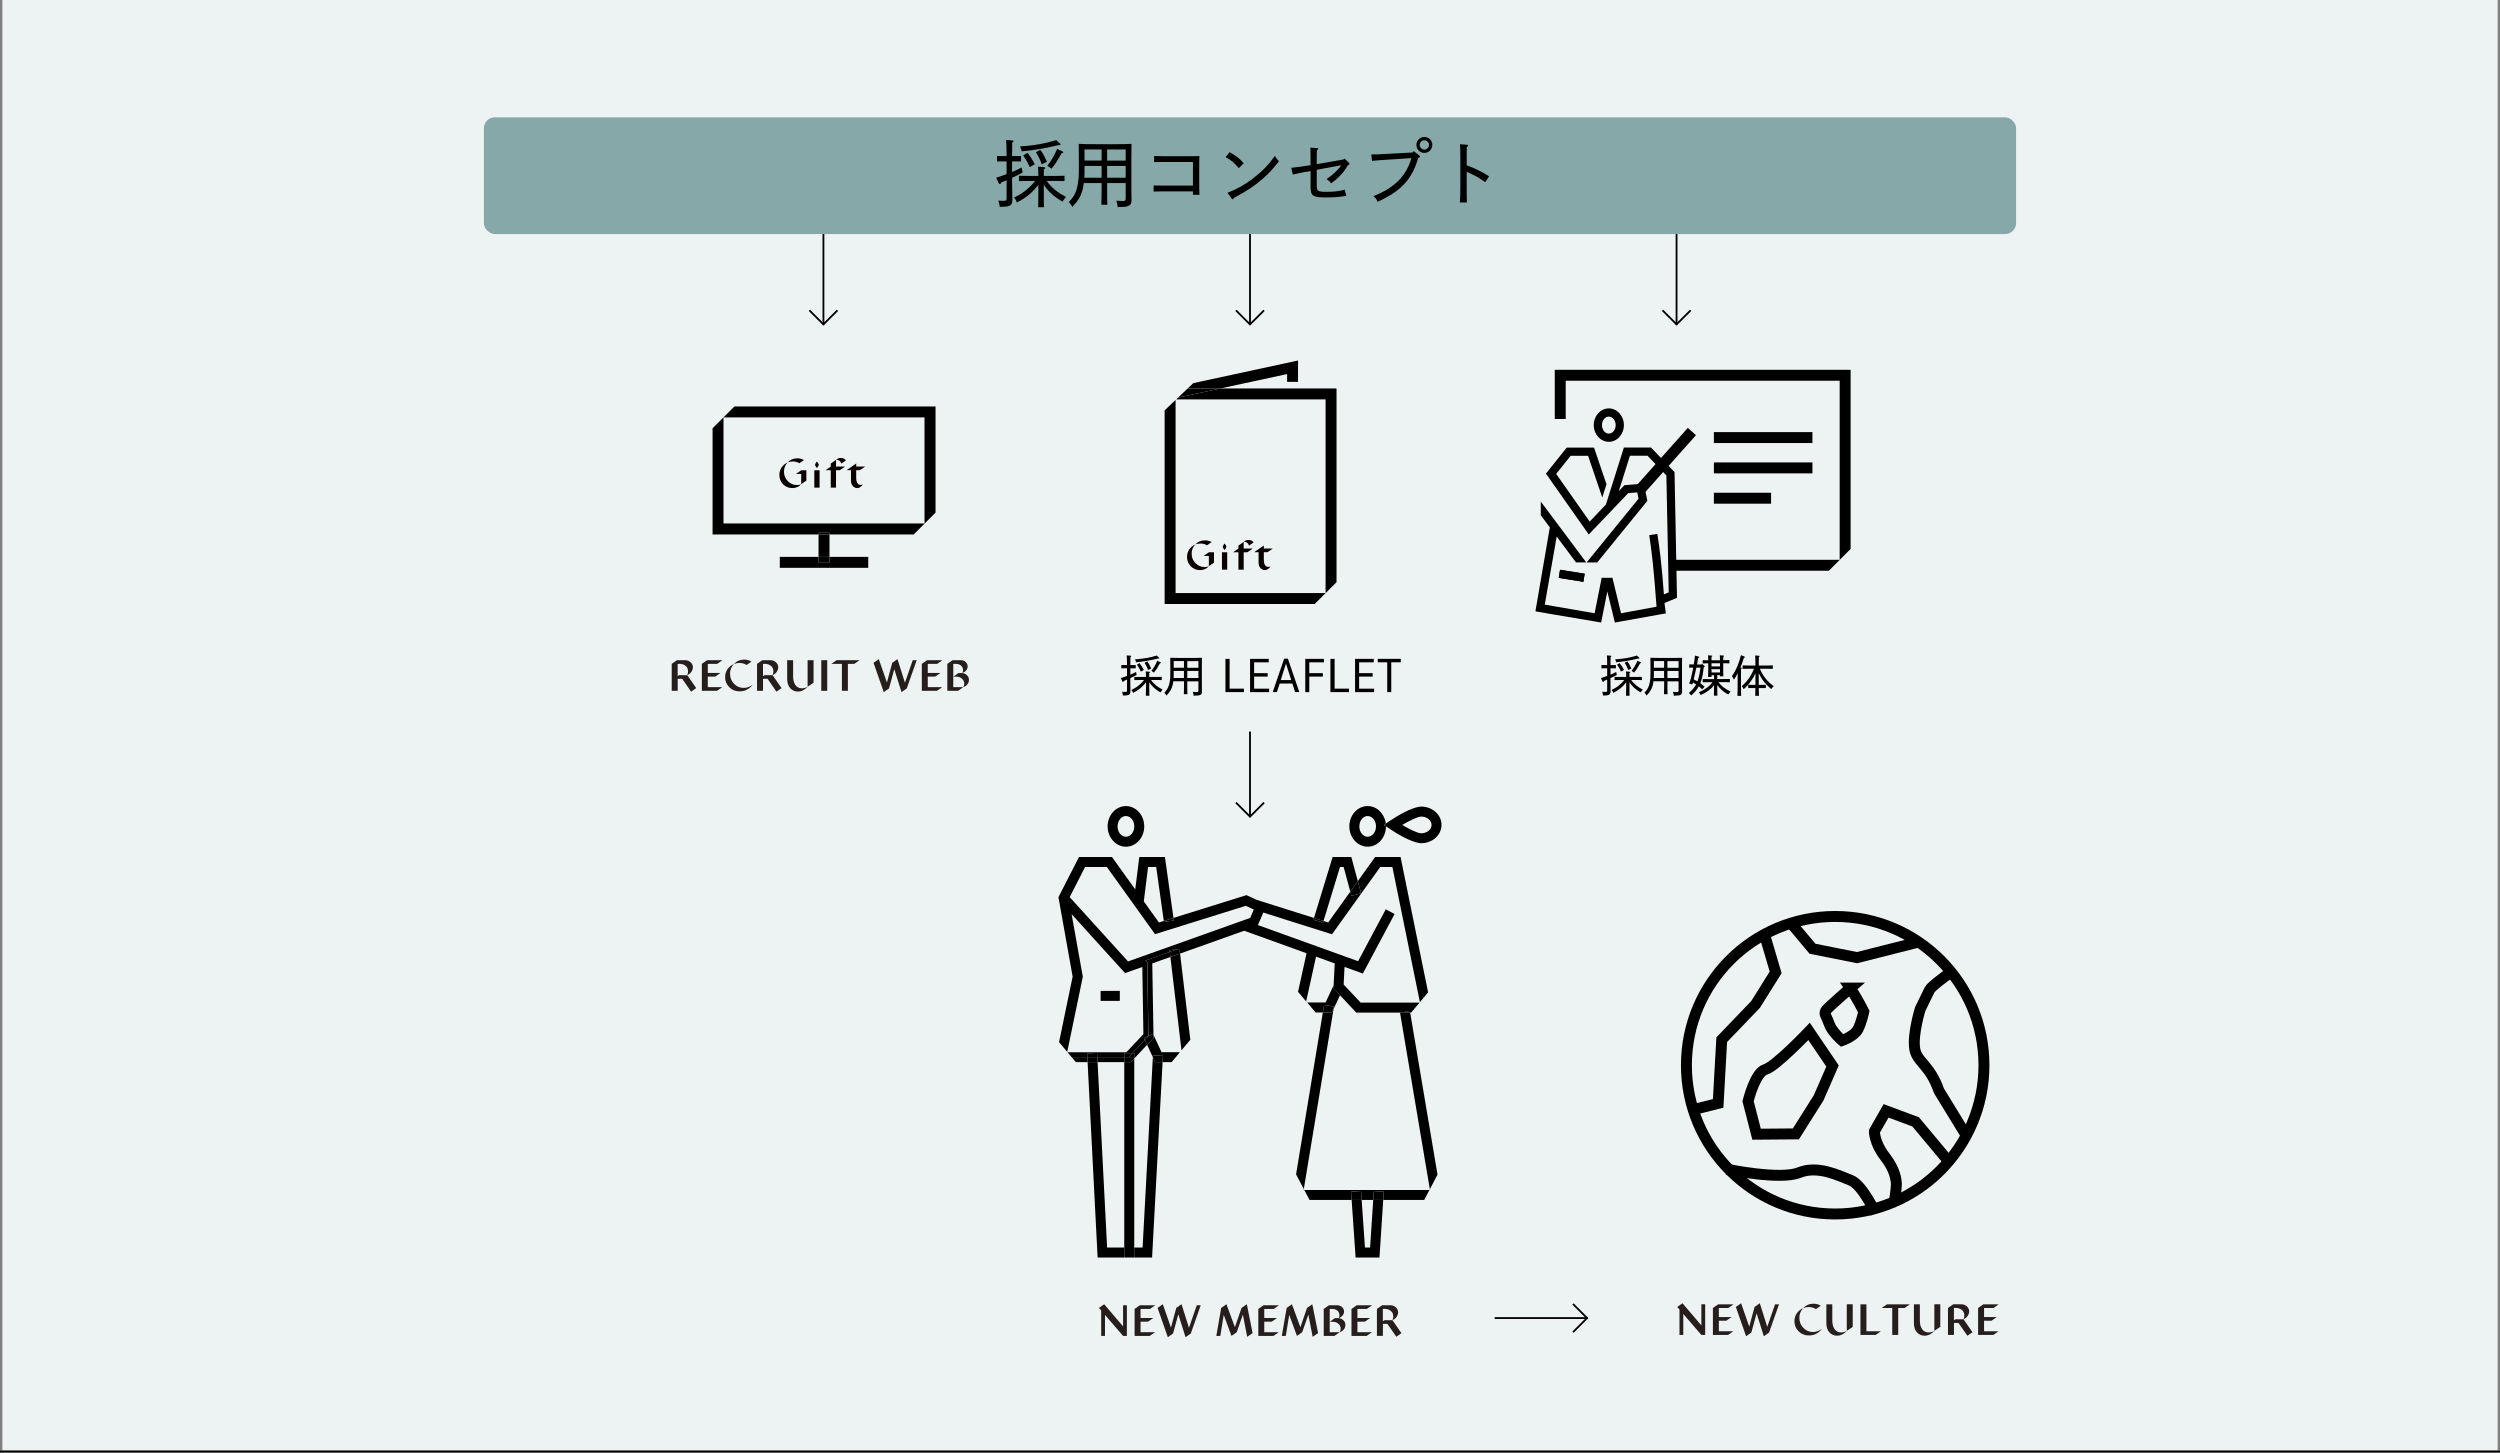
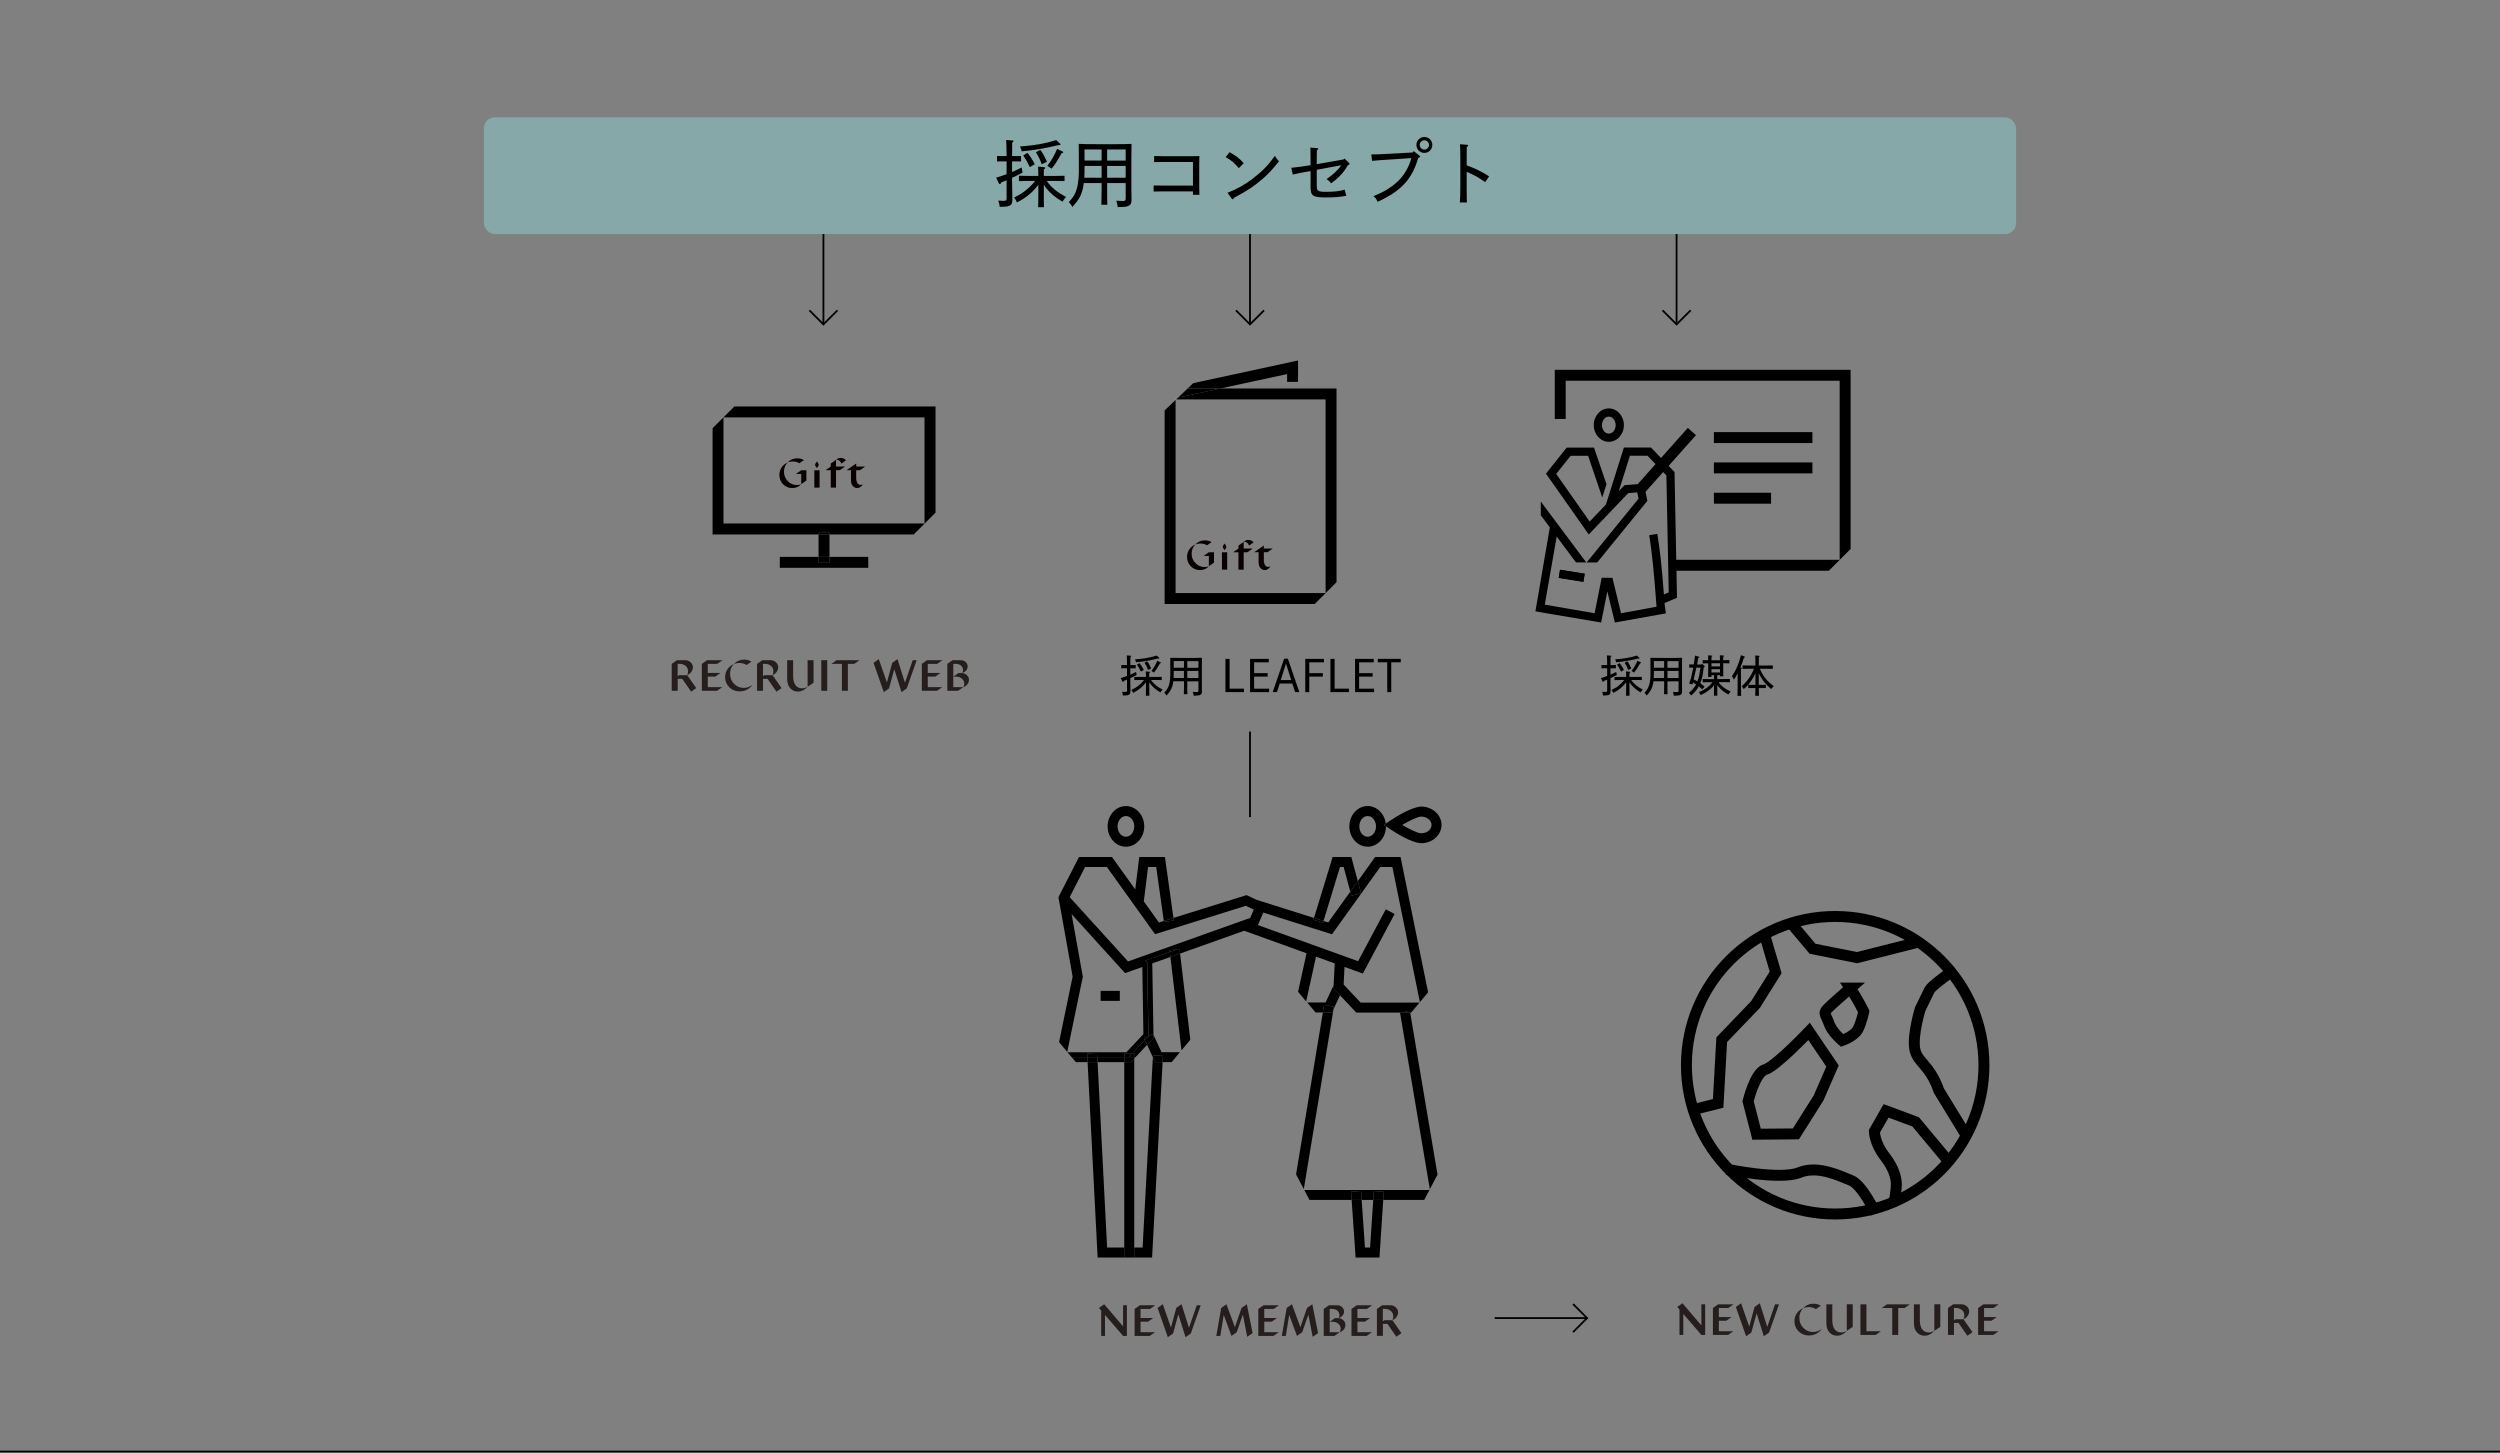
<svg xmlns="http://www.w3.org/2000/svg" id="_レイヤー_2" data-name="レイヤー 2" viewBox="0 0 685.3 398.16">
  <rect x="0" y="0" width="685.3" height="398.16" fill="#808080" stroke="none" />
  <defs>
    <style>
      .cls-1, .cls-2, .cls-3 {
        fill: none;
      }

      .cls-4 {
        fill: #251e1c;
      }

      .cls-5 {
        fill: #86a8a8;
      }

      .cls-6 {
        fill: #f1e8dd;
      }

      .cls-7 {
        fill: #090000;
      }

      .cls-2 {
        stroke-width: .5px;
      }

      .cls-2, .cls-3 {
        stroke: #000;
        stroke-miterlimit: 10;
      }

      .cls-8 {
        fill: #edf2f2;
      }

      .cls-3 {
        stroke-width: 3px;
      }
    </style>
  </defs>
  <g id="_テキスト" data-name="テキスト">
-     <rect class="cls-8" x=".65" width="684" height="397.56" />
    <line class="cls-2" y1="397.91" x2="685.3" y2="397.91" />
    <line class="cls-2" x1="459.58" y1="62.59" x2="459.58" y2="89.05" />
    <polyline class="cls-2" points="463.43 85.07 459.58 88.92 455.73 85.07" />
    <line class="cls-2" x1="342.65" y1="62.59" x2="342.65" y2="89.05" />
    <polyline class="cls-2" points="346.5 85.07 342.65 88.92 338.8 85.07" />
    <g>
      <line class="cls-2" x1="342.65" y1="200.53" x2="342.65" y2="223.99" />
-       <polyline class="cls-2" points="346.5 220.01 342.65 223.86 338.8 220.01" />
    </g>
    <g>
      <line class="cls-2" x1="409.72" y1="361.31" x2="435.18" y2="361.31" />
      <polyline class="cls-2" points="431.2 357.46 435.05 361.31 431.2 365.16" />
    </g>
    <g>
      <line class="cls-2" x1="225.72" y1="62.59" x2="225.72" y2="89.05" />
      <polyline class="cls-2" points="229.57 85.07 225.72 88.92 221.87 85.07" />
    </g>
    <g>
      <polygon points="303.48 341.97 300.87 291.16 298.13 291.16 300.88 344.71 308.18 344.71 308.18 341.97 303.48 341.97" />
      <polygon points="375.57 341.97 374.16 341.97 373.26 328.93 370.51 328.93 371.6 344.71 378.14 344.71 379.17 328.93 376.43 328.93 375.57 341.97" />
      <path d="M374.9,232.1c2.77,0,5.02-2.5,5.02-5.57,0,0,0,0,0,0l-.6-.4.55-.37c-.34-2.71-2.44-4.81-4.97-4.81-2.77,0-5.02,2.5-5.02,5.57s2.25,5.57,5.02,5.57ZM374.9,223.69c1.26,0,2.29,1.27,2.29,2.84s-1.03,2.84-2.29,2.84-2.28-1.27-2.28-2.84,1.02-2.84,2.28-2.84Z" />
      <path d="M308.64,232.1c2.77,0,5.02-2.5,5.02-5.57s-2.25-5.57-5.02-5.57-5.02,2.5-5.02,5.57,2.25,5.57,5.02,5.57ZM308.64,223.69c1.26,0,2.29,1.27,2.29,2.84s-1.03,2.84-2.29,2.84-2.29-1.27-2.29-2.84,1.03-2.84,2.29-2.84Z" />
      <path d="M381.03,227.26c5.54,3.7,8.1,3.88,8.55,3.88,3.07,0,5.57-2.25,5.57-5.02s-2.5-5.02-5.57-5.02c-.46,0-3.02.19-8.55,3.88l-1.16.77c.03.25.05.51.05.77l1.11.74ZM389.58,223.84c1.56,0,2.84,1.03,2.84,2.29s-1.27,2.29-2.84,2.29c-.98,0-3.24-1.12-5.21-2.29,1.97-1.16,4.23-2.29,5.21-2.29Z" />
      <path d="M379.92,226.52c0-.26-.02-.52-.05-.77l-.55.37.6.4Z" />
      <polygon points="367.32 237.66 368.32 237.66 370.14 244.41 372.2 241.53 370.42 234.92 365.3 234.92 360.19 251.63 362.8 252.46 367.32 237.66" />
      <polygon points="362.66 252.92 362.8 252.46 360.19 251.63 360.04 252.12 362.66 252.92" />
      <polygon points="370.45 245.56 373.1 244.85 372.2 241.53 370.14 244.41 370.45 245.56" />
      <polygon points="357.53 326.2 358.97 328.93 370.51 328.93 370.36 326.67 373.09 326.48 373.26 328.93 376.43 328.93 376.59 326.49 379.32 326.67 379.17 328.93 390.4 328.93 391.84 326.2 357.53 326.2" />
      <polygon points="376.59 326.49 376.43 328.93 379.17 328.93 379.32 326.67 376.59 326.49" />
      <polygon points="373.09 326.48 370.36 326.67 370.51 328.93 373.26 328.93 373.09 326.48" />
      <polygon points="383.97 277.53 386.55 277.53 386.47 277.11 383.97 277.53" />
      <polygon points="365.55 276.61 365.66 275.92 362.96 275.47 362.62 277.53 365.12 277.53 365.55 276.61" />
-       <polygon points="357.35 326.2 357.53 326.2 357.4 325.94 357.35 326.2" />
      <polygon points="391.99 326.2 391.95 325.99 391.84 326.2 391.99 326.2" />
      <polygon points="389.22 274.7 389.14 274.79 389.24 274.79 389.22 274.7" />
      <polygon points="300.8 289.79 300.87 291.16 308.18 291.16 308.18 289.79 300.8 289.79" />
      <polygon points="310.4 288.7 310.92 288.7 310.92 289.79 310.92 290.14 314.44 286.41 313.81 285.07 310.4 288.7" />
      <polygon points="314.49 263.73 314.82 284 316.06 283.42 316.19 283.68 315.86 264.09 320.83 262.32 320.67 260.92 313.95 263.31 314.49 263.73" />
      <polygon points="293.78 289.79 294.93 291.16 298.13 291.16 298.06 289.79 293.78 289.79" />
      <polygon points="300.8 289.79 298.06 289.79 298.13 291.16 300.87 291.16 300.8 289.79" />
      <polygon points="310.92 289.79 310.92 288.7 310.4 288.7 309.37 289.79 310.92 289.79" />
      <polygon points="308.18 289.79 309.37 289.79 310.4 288.7 308.18 288.7 308.18 289.79" />
      <polygon points="298 288.77 298.06 289.79 300.8 289.79 300.74 288.63 298 288.77" />
      <g>
        <polygon points="386.55 277.53 383.97 277.53 383.77 277.56 391.95 325.99 394.05 321.99 386.55 277.53" />
        <g>
          <polygon points="362.62 277.53 355.28 321.92 357.4 325.94 365.55 276.61 365.12 277.53 362.62 277.53" />
          <polygon points="365.55 270.88 365.6 270.03 363.37 274.79 358.33 274.79 360.62 277.53 362.62 277.53 362.96 275.47 365.66 275.92 365.55 276.61 367.34 272.78 365.55 270.88" />
        </g>
      </g>
      <polygon points="319.06 252.71 321.77 252.33 321.67 251.62 319.03 252.45 319.06 252.71" />
      <path d="M365.15,256.07l13.2-18.41h3.33l7.54,37.04,2.25-2.68-7.55-37.1h-6.97l-4.74,6.61.89,3.32-2.64.71-.31-1.15-6.06,8.45-1.28-.4-.14.46-2.62-.8.15-.49-15.74-4.97-2.76-1.29-20.02,6.25.1.71-2.71.38-.04-.26-1.34.42-4.15-5.78,1.17-9.42h2.23l2.08,14.79,2.65-.83-2.34-16.7h-7.03l-1.11,8.88-6.37-8.88h-9.05l-5.63,11,3.89,21.77-3.72,17.97,1.12,1.34,1.12,1.34,4.27-20.61-3.07-17.15,14.65,16.16,4.73-1.68.3,18.41-4.67,4.96h-16.15l1.15,1.37h4.28l-.05-1.02,2.73-.14.06,1.16h7.38v-1.09h2.22l3.41-3.63-.23-.49,1.24-.58-.34-20.27-.54-.41,6.72-2.39-.06-.46,2.03-.24.69-.08.15,1.24,17.6-6.27,17.1,6.17-2.33,10.56,2.22,2.65,2.71-12.28,5.12,1.85-.3,5.98-.04.85,1.78,1.9,4.47,4.75h12.16l2.51-.42.07.42h.3l2.3-2.74h-16.15l-4.65-4.94.24-4.83,5.02,1.81,8.71-16.32-2.42-1.29-7.59,14.23-27.46-9.9,1.47-3.43,18.83,5.95ZM342.7,251.62l-1.62.58-2.96,1.05-25.46,9.07-3.44,1.23-11.56-12.74-4.44-4.89,4.23-8.26h5.97l13.2,18.41,20.5-6.4,4.38-1.37,1.96.92.23.11-.98,2.3Z" />
      <polygon points="318.4 288.42 316.19 283.68 316.2 284.53 314.44 286.41 316.02 289.8 316.05 289.28 318.78 289.43 318.69 291.16 321.16 291.16 323.44 288.42 318.4 288.42" />
      <polygon points="323.87 287.91 326.29 285.02 323.48 261.37 320.83 262.32 323.87 287.91" />
      <polygon points="322.65 260.22 320.67 260.92 320.83 262.32 323.48 261.37 323.33 260.13 322.65 260.22" />
      <polygon points="314.82 284 314.82 284 313.81 285.07 314.44 286.41 316.2 284.53 316.19 283.68 316.06 283.42 314.82 284" />
      <polygon points="320.67 260.92 322.65 260.22 320.61 260.46 320.67 260.92" />
      <polygon points="313.81 285.07 314.82 284 314.82 284 313.58 284.58 313.81 285.07" />
      <polygon points="292.63 288.42 292.56 288.34 292.54 288.42 292.63 288.42" />
      <polygon points="316.02 289.8 313.21 341.97 310.92 341.97 310.92 344.71 315.81 344.71 318.69 291.16 316.66 291.16 316.02 289.8" />
      <polygon points="310.92 290.14 309.96 291.16 308.18 291.16 308.18 341.97 308.18 344.71 310.92 344.71 310.92 341.97 310.92 290.14" />
      <polygon points="309.37 289.79 308.18 289.79 308.18 291.16 309.96 291.16 310.92 290.14 310.92 289.79 309.37 289.79" />
      <polygon points="316.05 289.28 316.02 289.8 316.66 291.16 318.69 291.16 318.78 289.43 316.05 289.28" />
      <rect x="301.7" y="271.62" width="5.26" height="2.74" />
    </g>
    <rect class="cls-5" x="132.65" y="32.16" width="420" height="32" rx="3" ry="3" />
  </g>
  <g id="_レイヤー_1-2" data-name="レイヤー 1">
    <g>
      <path class="cls-4" d="M307.86,363.6v-5.8h1.04v8.4h-1.04l-4.96-5.75v5.75h-1.04v-6.96l-.61-.71,1.43-1.01,5.18,6.07Z" />
      <path class="cls-4" d="M314.69,362.3h-2.04v2.89h3.96l-1.44,1.01h-4.15v-7.39l1.44-1.01h4.21l-1.44,1.01h-2.58v2.48h3.48l-1.44,1.01Z" />
      <path class="cls-4" d="M325.92,363.98l2.14-6.18h1.08l-2.72,7.73-1.44,1.02-1.98-6.28-1.44,5.26h0s-1.44,1.02-1.44,1.02l-2.81-8.03,1.44-1.01,2.23,6.4,1.46-5.39,1.44-1.01,2.04,6.47Z" />
      <path class="cls-4" d="M341.78,357.52l1.58,7.91-1.48,1.02-1.19-6.08-1.68,4.82-1.44,1.01-2.12-5.77-.94,5.77h-1.09l1.33-7.66,1.44-1.02,2.32,6.29,1.82-5.28,1.44-1.01Z" />
      <path class="cls-4" d="M348.6,362.3h-2.04v2.89h3.96l-1.44,1.01h-4.15v-7.39l1.44-1.01h4.21l-1.44,1.01h-2.58v2.48h3.48l-1.44,1.01Z" />
      <path class="cls-4" d="M359.73,357.52l1.58,7.91-1.48,1.02-1.19-6.08-1.68,4.82-1.44,1.01-2.12-5.77-.94,5.77h-1.09l1.33-7.66,1.44-1.02,2.32,6.29,1.82-5.28,1.44-1.01Z" />
      <path class="cls-4" d="M365.12,358.81h-.62v6.38h2.73l-1.44,1.01h-2.93v-7.39l1.44-1.01h2.27c.5,0,.94.16,1.31.49.35.32.54.72.55,1.21,0,.42-.14.8-.43,1.13-.29.33-.64.56-1.06.68.15-.2.23-.46.23-.78,0-.51-.19-.93-.56-1.25-.38-.32-.87-.48-1.49-.48ZM365.95,361.32h.79c.57,0,1.05.18,1.45.54.41.35.61.8.61,1.34,0,.46-.15.87-.44,1.23-.3.36-.67.62-1.13.76.19-.3.28-.6.28-.9.02-.55-.19-1.02-.6-1.39-.41-.38-.95-.58-1.62-.58h-.78l1.44-1.01Z" />
      <path class="cls-4" d="M374.14,362.3h-2.04v2.89h3.96l-1.44,1.01h-4.15v-7.39l1.44-1.01h4.21l-1.44,1.01h-2.58v2.48h3.48l-1.44,1.01Z" />
      <path class="cls-4" d="M379.52,361.9h2.18l2.46,3.54-1.4.98-2.44-3.52h-1.24v3.29h-1.64v-7.39l1.45-1.01h2.17c.58,0,1.07.16,1.46.49.39.32.62.7.7,1.15.08.44-.01.9-.28,1.37-.26.48-.67.84-1.25,1.09.22-.52.28-1.01.19-1.48-.09-.47-.34-.86-.76-1.16-.42-.3-.92-.46-1.51-.46h-.54v3.4l.43-.3Z" />
    </g>
    <g>
      <path class="cls-4" d="M466.38,363.33v-5.8h1.04v8.4h-1.04l-4.96-5.75v5.75h-1.04v-6.96l-.61-.71,1.43-1.01,5.18,6.07Z" />
      <path class="cls-4" d="M473.21,362.04h-2.04v2.89h3.96l-1.44,1.01h-4.15v-7.39l1.44-1.01h4.21l-1.44,1.01h-2.58v2.48h3.48l-1.44,1.01Z" />
      <path class="cls-4" d="M484.44,363.72l2.14-6.18h1.08l-2.72,7.73-1.44,1.02-1.98-6.28-1.44,5.26h0s-1.44,1.02-1.44,1.02l-2.81-8.03,1.44-1.01,2.23,6.4,1.46-5.39,1.44-1.01,2.04,6.47Z" />
      <path class="cls-4" d="M493.24,361.24c0,1.09.36,2.01,1.09,2.76.73.75,1.62,1.13,2.66,1.13.47,0,.92-.09,1.36-.26.43-.17.78-.37,1.06-.59-.29.44-.75.85-1.38,1.24-.63.38-1.36.56-2.2.56-1.1,0-2.04-.38-2.8-1.14-.76-.76-1.14-1.68-1.14-2.77,0-.81.22-1.53.66-2.17.44-.64,1.02-1.11,1.74-1.4-.7.73-1.06,1.61-1.06,2.65ZM499.11,357.93l-1.34.92c-.59-.38-1.26-.56-2-.56-.52,0-1.01.1-1.46.3.75-.82,1.69-1.22,2.82-1.22.74,0,1.4.19,1.99.56Z" />
      <path class="cls-4" d="M502.27,357.54v4.51c.02,1.01.24,1.79.66,2.35.42.56,1,.84,1.73.85.51,0,1.04-.14,1.58-.42-.82.88-1.72,1.32-2.71,1.31-.81,0-1.5-.31-2.06-.92-.55-.61-.83-1.46-.83-2.54v-5.14h1.63ZM506.24,364.83v-7.3h1.63v6.19l-1.63,1.1Z" />
      <path class="cls-4" d="M511.62,357.54v7.39h3.96l-1.44,1.01h-4.15v-8.4h1.63Z" />
      <path class="cls-4" d="M517.25,357.54h6.28l-1.45,1.01h-1.74v7.39h-1.64v-7.39h-2.89l1.45-1.01Z" />
      <path class="cls-4" d="M526.27,357.54v4.51c.02,1.01.24,1.79.66,2.35.42.56,1,.84,1.73.85.51,0,1.04-.14,1.58-.42-.82.88-1.72,1.32-2.71,1.31-.81,0-1.5-.31-2.06-.92-.55-.61-.83-1.46-.83-2.54v-5.14h1.63ZM530.24,364.83v-7.3h1.63v6.19l-1.63,1.1Z" />
      <path class="cls-4" d="M536.06,361.64h2.18l2.46,3.54-1.4.98-2.44-3.52h-1.24v3.29h-1.64v-7.39l1.45-1.01h2.17c.58,0,1.07.16,1.46.49.39.32.62.7.7,1.15.08.44-.01.9-.28,1.37-.26.48-.67.84-1.25,1.09.22-.52.28-1.01.19-1.48-.09-.47-.34-.86-.76-1.16-.42-.3-.92-.46-1.51-.46h-.54v3.4l.43-.3Z" />
      <path class="cls-4" d="M545.91,362.04h-2.04v2.89h3.96l-1.44,1.01h-4.15v-7.39l1.44-1.01h4.21l-1.44,1.01h-2.58v2.48h3.48l-1.44,1.01Z" />
    </g>
    <g>
      <path class="cls-4" d="M186.21,185.08h2.18l2.46,3.54-1.4.98-2.44-3.52h-1.24v3.29h-1.64v-7.39l1.45-1.01h2.17c.58,0,1.07.16,1.46.49.39.32.62.7.7,1.15.08.44-.01.9-.28,1.37-.26.48-.67.84-1.25,1.09.22-.52.28-1.01.19-1.48-.09-.47-.34-.86-.76-1.16-.42-.3-.92-.46-1.51-.46h-.54v3.4l.43-.3Z" />
      <path class="cls-4" d="M196.06,185.47h-2.04v2.89h3.96l-1.44,1.01h-4.15v-7.39l1.44-1.01h4.21l-1.44,1.01h-2.58v2.48h3.48l-1.44,1.01Z" />
      <path class="cls-4" d="M200.12,184.68c0,1.09.36,2.01,1.09,2.76.73.75,1.62,1.13,2.66,1.13.47,0,.92-.09,1.36-.26.43-.17.78-.37,1.06-.59-.29.44-.75.85-1.38,1.24-.63.38-1.36.56-2.2.56-1.1,0-2.04-.38-2.8-1.14-.76-.76-1.14-1.68-1.14-2.77,0-.81.22-1.53.66-2.17.44-.64,1.02-1.11,1.74-1.4-.7.73-1.06,1.61-1.06,2.65ZM205.99,181.37l-1.34.92c-.59-.38-1.26-.56-2-.56-.52,0-1.01.1-1.46.3.75-.82,1.69-1.22,2.82-1.22.74,0,1.4.19,1.99.56Z" />
      <path class="cls-4" d="M209.6,185.08h2.18l2.46,3.54-1.4.98-2.44-3.52h-1.24v3.29h-1.64v-7.39l1.45-1.01h2.17c.58,0,1.07.16,1.46.49.39.32.62.7.7,1.15.08.44-.01.9-.28,1.37-.26.48-.67.84-1.25,1.09.22-.52.28-1.01.19-1.48-.09-.47-.34-.86-.76-1.16-.42-.3-.92-.46-1.51-.46h-.54v3.4l.43-.3Z" />
      <path class="cls-4" d="M217.41,180.97v4.51c.02,1.01.24,1.79.66,2.35.42.56,1,.84,1.73.85.51,0,1.04-.14,1.58-.42-.82.88-1.72,1.32-2.71,1.31-.81,0-1.5-.31-2.06-.92-.55-.61-.83-1.46-.83-2.54v-5.14h1.63ZM221.38,188.27v-7.3h1.63v6.19l-1.63,1.1Z" />
      <path class="cls-4" d="M225.13,189.37v-8.4h1.63v8.4h-1.63Z" />
      <path class="cls-4" d="M229.33,180.97h6.28l-1.45,1.01h-1.74v7.39h-1.64v-7.39h-2.89l1.45-1.01Z" />
      <path class="cls-4" d="M248.06,187.15l2.14-6.18h1.08l-2.72,7.73-1.44,1.02-1.98-6.28-1.44,5.26h0s-1.44,1.02-1.44,1.02l-2.81-8.03,1.44-1.01,2.23,6.4,1.46-5.39,1.44-1.01,2.04,6.47Z" />
      <path class="cls-4" d="M256.36,185.47h-2.04v2.89h3.96l-1.44,1.01h-4.15v-7.39l1.44-1.01h4.21l-1.44,1.01h-2.58v2.48h3.48l-1.44,1.01Z" />
      <path class="cls-4" d="M261.93,181.98h-.62v6.38h2.74l-1.44,1.01h-2.93v-7.39l1.44-1.01h2.27c.5,0,.94.16,1.31.49.35.32.54.72.55,1.21,0,.42-.14.8-.43,1.13-.28.33-.64.56-1.06.68.15-.2.23-.46.23-.78,0-.51-.19-.93-.56-1.25-.38-.32-.87-.48-1.49-.48ZM262.76,184.49h.79c.57,0,1.05.18,1.45.54.41.35.61.8.61,1.34,0,.46-.15.87-.44,1.23-.3.36-.67.62-1.13.76.18-.3.28-.6.28-.9.02-.55-.18-1.02-.6-1.39-.41-.38-.95-.58-1.62-.58h-.78l1.44-1.01Z" />
    </g>
    <g>
      <path d="M277.43,49.58c0,1.42.02,2.68.06,3.78l.02,1.48c0,1-.3,1.42-1.14,1.68-.42.12-.9.16-2.32.18-.1-.74-.16-1.04-.4-1.72.7.06,1.04.06,1.46.06.72,0,.82-.08.82-.82v-4.8c-.44.18-.92.38-1.46.6l-.04.08c-.12.26-.2.38-.32.38s-.24-.1-.3-.22l-.74-1.56c.96-.28,1.92-.6,2.86-.96v-3.5h-1.02c-.66,0-1.06,0-1.6.02v-1.5c.44.02,1.16.02,1.6.02h1.02c-.02-2.42-.06-3.9-.14-4.42l1.76.14c.18.02.28.1.28.2,0,.12-.1.22-.36.38-.02.7-.02.78-.04,3.7h.86c.6,0,.9,0,1.6-.02v1.5l-1.6-.02h-.86v2.92c.94-.4,1.82-.82,2.62-1.24l.26,1.38c-1.12.6-2,1.04-2.88,1.44v.84ZM289.41,48.22c1,0,1.6-.02,2.4-.04v1.46c-.6-.02-1.74-.04-2.4-.04h-2.46c.6.94,1.28,1.64,2.28,2.46.9.74,1.56,1.16,3,1.94-.5.54-.66.76-.98,1.28-2-1.18-3.24-2.2-4.46-3.7-.24-.32-.46-.6-.66-.96v2.66c0,1.82,0,2.64.04,3.52h-1.6c.04-.78.06-1.9.06-3.52v-2.62c-1.58,2.08-3.34,3.54-5.88,4.84-.28-.72-.42-.94-.8-1.34,1.62-.8,2.48-1.34,3.66-2.34.9-.76,1.48-1.36,2.12-2.22h-2.04c-.96,0-1.38,0-2.38.04v-1.46c.6.02,1.62.04,2.38.04h2.94c0-.84,0-1.7-.08-2.54l1.62.14c.24.02.36.1.36.22,0,.1-.12.22-.4.38v1.8h3.28ZM290.07,39.79c-4.04.96-6.24,1.34-10,1.7-.1-.52-.18-.72-.48-1.34,4.08-.3,6.68-.74,9.94-1.74l1.06.96c.08.08.12.14.12.2,0,.14-.12.22-.32.22h-.32ZM282.27,45.8c-.44-1.04-.9-1.86-1.78-3.2l1.14-.7c.64.72,1.38,1.86,2.02,3.12l-1.38.78ZM285.17,41.1c.64.8.92,1.3,1.82,3.24l-1.44.68c-.42-1.2-.74-1.88-1.58-3.3l1.2-.62ZM287.09,45.46c1.08-1.36,2.1-3.14,2.68-4.64l1.48.7c.14.06.2.12.2.2,0,.14-.14.24-.48.32-1.2,2.16-1.64,2.86-2.7,4.18l-1.18-.76Z" />
      <path d="M303.49,52.02c0,2.1,0,3.06.06,4.1h-1.64c.04-.9.06-2.26.06-4.1v-1.84h-4.88c-.1.82-.24,1.56-.4,2.08-.5,1.68-1.16,2.76-2.74,4.48-.28-.58-.6-1-.98-1.3.84-.94,1.24-1.48,1.64-2.24.72-1.42,1.12-3.6,1.12-6.02v-4.5c-.02-1.92-.04-3-.04-3.24,1.24.06,2.62.08,4.76.08h5.74c1.66,0,2.64-.02,3.98-.08q-.04.62-.04,3.9v8.66c0,.52.02,1.54.04,2.56v.3c0,1.54-.7,1.9-3.6,1.9h-.2c-.04-.72-.12-1.02-.38-1.74.96.06,1.36.08,1.82.08.64,0,.76-.12.76-.82v-4.1h-5.08v1.84ZM301.97,45.48h-4.68v1.74c0,.46-.02.98-.06,1.5h4.74v-3.24ZM301.97,40.97h-4.68v3.04h4.68v-3.04ZM308.57,44.02v-3.04h-5.08v3.04h5.08ZM308.57,48.72v-3.24h-5.08v3.24h5.08Z" />
      <path d="M327.01,44.4h-8.24c-.92,0-1.36,0-2.4.04v-1.68c.6.02,1.58.06,2.4.06h8.32c.76,0,1.1-.02,1.7-.04-.04.64-.06,1.36-.06,3.18v3.92c0,1.82.02,2.64.06,3.52h-1.78v-.94h-8.38c-.96,0-1.4,0-2.4.04v-1.66c.6.02,1.62.04,2.4.04h8.38v-6.48Z" />
      <path d="M337.05,41.72c1.82,1,2.68,1.66,3.88,3.02l-1.34,1.36c-1.26-1.5-2.26-2.3-3.62-3.04l1.08-1.34ZM336.49,52.84c2.7-1.1,4.6-2.1,6.86-3.84,2.56-1.96,4.02-3.38,6.14-6.28.34.66.54.92,1.1,1.5-1.86,2.32-2.9,3.42-4.36,4.7-2.24,1.96-4.22,3.34-8,5.32-.06.28-.16.4-.28.4s-.26-.1-.36-.24l-1.1-1.56Z" />
      <path d="M360.95,46.54v4.44c0,1.38.36,1.6,2.54,1.6s3.5-.14,5.12-.58l.44,1.66c-1.68.34-3.2.46-5.46.46-3.76,0-4.34-.38-4.34-3v-4.24c-2.54.44-3.58.66-4.88.98l-.4-1.86c1.86-.18,3.18-.38,5.28-.72v-1.82c0-1.44-.02-2.44-.06-3l1.82.14c.22.02.34.08.34.2s-.08.2-.38.4c-.02.56-.02,1.26-.02,2.26v1.54l7.36-1.3.22-.26,1.24,1.18c.12.12.18.22.18.32,0,.16-.12.24-.48.34-1.08,1.94-2.4,3.38-4.58,5-.38-.54-.86-.96-1.24-1.2,1.76-1.18,3.26-2.6,4-3.78l-6.7,1.24Z" />
      <path d="M387.53,41.42l1.52,1.2c.12.1.2.18.2.3,0,.18-.12.26-.5.38-1.66,5.82-4.66,9.06-11.12,12.02-.34-.8-.56-1.08-1.14-1.54,5.44-2.2,8.9-5.18,10.4-10.44l-5.44.36c-3,.2-4.16.26-5.34.4l-.22-1.76c1.14,0,2.4-.04,5.54-.22l5.78-.32.32-.38ZM392.63,39.73c0,1.22-.96,2.18-2.18,2.18s-2.18-.96-2.18-2.18.96-2.18,2.18-2.18,2.18.96,2.18,2.18ZM389.17,39.73c0,.68.6,1.28,1.28,1.28s1.28-.6,1.28-1.28-.6-1.28-1.28-1.28-1.28.6-1.28,1.28Z" />
      <path d="M402.13,39.68c.22.02.34.1.34.22,0,.1-.12.2-.4.38-.02,1.22-.02,1.78-.02,3.42v1.62c2.7,1.02,4.22,1.78,6.14,3.02l-1.08,1.6c-1.56-1.16-3.12-2.04-5.06-2.84v4.3c0,1.9.02,3.2.06,4.1h-1.94c.08-.92.14-2.32.14-4.1v-7.7c0-2.14-.02-3.08-.1-4.16l1.92.14Z" />
    </g>
    <g>
      <path d="M309.83,186.38c0,.85.01,1.61.04,2.27v.89c.01.6-.17.85-.67,1.01-.25.07-.54.1-1.39.11-.06-.44-.1-.62-.24-1.03.42.04.62.04.88.04.43,0,.49-.05.49-.49v-2.88c-.26.11-.55.23-.88.36l-.02.05c-.07.16-.12.23-.19.23s-.14-.06-.18-.13l-.44-.94c.58-.17,1.15-.36,1.71-.58v-2.1h-.61c-.4,0-.64,0-.96.01v-.9c.26.01.7.01.96.01h.61c-.01-1.45-.04-2.34-.08-2.65l1.06.08c.11.01.17.06.17.12,0,.07-.06.13-.22.23-.01.42-.01.47-.02,2.22h.52c.36,0,.54,0,.96-.01v.9h-.96s-.52-.01-.52-.01v1.75c.56-.24,1.09-.49,1.57-.74l.16.83c-.67.36-1.2.62-1.73.86v.5ZM317.01,185.56c.6,0,.96-.01,1.44-.02v.88c-.36-.01-1.04-.02-1.44-.02h-1.48c.36.56.77.98,1.37,1.48.54.44.94.7,1.8,1.16-.3.32-.4.46-.59.77-1.2-.71-1.94-1.32-2.67-2.22-.14-.19-.28-.36-.4-.58v1.6c0,1.09,0,1.58.02,2.11h-.96c.02-.47.04-1.14.04-2.11v-1.57c-.95,1.25-2,2.12-3.53,2.9-.17-.43-.25-.56-.48-.8.97-.48,1.49-.8,2.19-1.4.54-.46.89-.82,1.27-1.33h-1.22c-.58,0-.83,0-1.43.02v-.88c.36.01.97.02,1.43.02h1.76c0-.5,0-1.02-.05-1.52l.97.08c.14.01.22.06.22.13,0,.06-.07.13-.24.23v1.08h1.97ZM317.41,180.52c-2.42.58-3.74.8-6,1.02-.06-.31-.11-.43-.29-.8,2.45-.18,4.01-.44,5.96-1.04l.64.58s.07.08.07.12c0,.08-.07.13-.19.13h-.19ZM312.73,184.11c-.26-.62-.54-1.12-1.07-1.92l.68-.42c.38.43.83,1.12,1.21,1.87l-.83.47ZM314.47,181.3c.38.48.55.78,1.09,1.94l-.86.41c-.25-.72-.44-1.13-.95-1.98l.72-.37ZM315.62,183.91c.65-.82,1.26-1.88,1.61-2.78l.89.42c.08.04.12.07.12.12,0,.08-.08.14-.29.19-.72,1.29-.98,1.71-1.62,2.51l-.71-.46Z" />
      <path d="M325.46,187.84c0,1.26,0,1.83.04,2.46h-.98c.02-.54.04-1.36.04-2.46v-1.1h-2.93c-.06.49-.14.94-.24,1.25-.3,1.01-.7,1.66-1.64,2.69-.17-.35-.36-.6-.59-.78.5-.56.74-.89.98-1.34.43-.85.67-2.16.67-3.61v-2.7c-.01-1.15-.02-1.8-.02-1.94.74.04,1.57.05,2.85.05h3.44c1,0,1.58-.01,2.39-.05q-.02.37-.02,2.34v5.19c0,.31.01.92.02,1.54v.18c0,.92-.42,1.14-2.16,1.14h-.12c-.02-.43-.07-.61-.23-1.04.58.04.82.05,1.09.05.38,0,.46-.07.46-.49v-2.46h-3.05v1.1ZM324.55,183.92h-2.81v1.04c0,.28-.01.59-.04.9h2.84v-1.94ZM324.55,181.22h-2.81v1.82h2.81v-1.82ZM328.51,183.05v-1.82h-3.05v1.82h3.05ZM328.51,185.86v-1.94h-3.05v1.94h3.05Z" />
      <path d="M337.06,180.6v8.17h3.93v.95h-5.07v-9.11h1.14Z" />
      <path d="M343.78,181.55v2.97h3.71v.95h-3.71v3.3h4.11v.95h-5.22v-9.11h5.12v.95h-4.02Z" />
      <path d="M353.03,180.55l3.14,9.16h-1.15l-.77-2.34h-3.45l-.78,2.34h-1.14l3.13-9.16h1.02ZM352.51,181.89l-1.43,4.53h2.87l-1.44-4.53Z" />
      <path d="M358.9,181.55v2.97h3.71v.95h-3.71v4.25h-1.1v-9.11h5.12v.95h-4.02Z" />
      <path d="M365.84,180.6v8.17h3.93v.95h-5.07v-9.11h1.14Z" />
      <path d="M372.56,181.55v2.97h3.71v.95h-3.71v3.3h4.11v.95h-5.22v-9.11h5.12v.95h-4.02Z" />
      <path d="M383.98,180.6v.95h-2.61v8.17h-1.1v-8.17h-2.6v-.95h6.32Z" />
    </g>
    <g>
      <path class="cls-1" d="M322.25,162.57h41.11v-53.08h-40.95l-.16.16v52.93ZM346.45,149.53v.84h2.45l-1.44,1h-1.01v2.09c0,.65.12,1.16.37,1.51.25.36.61.56,1.46.34,0,0-.69.93-1.42.96-.51.03-.94-.15-1.3-.52-.34-.37-.52-.86-.54-1.47v-2.91h-1.21l2.65-1.84ZM342.54,148.03c.47.08.83.3,1.08.66l-1.26.88c-.09-.34-.27-.61-.54-.81-.27-.2-.58-.27-.9-.22.46-.44,1-.61,1.62-.51ZM339.48,150.37v-.82l1.44-1.01v1.83h2.47l-1.44,1h-1.03v4.77h-1.44v-4.77h-1.44l1.44-1ZM335.3,149.53l.37-.54.37.54c.16.22.16.52,0,.74l-.37.54-.37-.54c-.16-.22-.16-.52,0-.74ZM334.96,151.39h1.44v4.76h-1.44v-4.76ZM330.3,148.12c.66,0,1.27.16,1.82.48l-1.25.87c-.54-.32-1.14-.49-1.81-.49-.53,0-1.01.09-1.43.28.7-.76,1.59-1.15,2.66-1.15ZM327.64,149.28c-.66.68-.99,1.52-.99,2.52s.35,1.88,1.06,2.59c.71.71,1.55,1.06,2.52,1.06.43,0,.82-.07,1.15-.24v-2.81h-1.44l1.44-1h1.42v2.82l-1.42.98c-.63.73-1.44,1.07-2.44,1.07s-1.83-.35-2.52-1.04c-.68-.7-1.02-1.56-1.02-2.57,0-.76.21-1.44.62-2.06.41-.61.95-1.05,1.63-1.33Z" />
      <polygon class="cls-7" points="332.78 151.39 331.37 151.39 329.93 152.39 331.37 152.39 331.37 155.2 332.78 154.22 332.78 151.39" />
      <path class="cls-7" d="M335.68,150.8l.37-.54c.16-.22.16-.52,0-.74l-.37-.54-.37.54c-.16.22-.16.52,0,.74l.37.54Z" />
      <rect class="cls-7" x="334.96" y="151.39" width="1.44" height="4.76" />
      <path class="cls-7" d="M326.42,155.23c.68.7,1.52,1.04,2.52,1.04s1.81-.35,2.44-1.07c-.33.17-.71.24-1.15.24-.97,0-1.8-.34-2.52-1.06-.7-.71-1.06-1.58-1.06-2.59s.33-1.83.99-2.52c-.67.28-1.22.72-1.63,1.33-.41.61-.62,1.3-.62,2.06,0,1.01.34,1.87,1.02,2.57Z" />
      <path class="cls-7" d="M330.87,149.47l1.25-.87c-.55-.32-1.15-.48-1.82-.48-1.07,0-1.96.38-2.66,1.15.42-.19.89-.28,1.43-.28.67,0,1.27.16,1.81.49Z" />
      <path class="cls-7" d="M345.01,154.28c.01.61.19,1.1.54,1.47.36.37.79.55,1.3.52.73-.04,1.42-.96,1.42-.96-.85.22-1.21.02-1.46-.34-.25-.36-.37-.86-.37-1.51v-2.09h1.01l1.44-1h-2.45v-.84l-2.65,1.84h1.21v2.91Z" />
      <path class="cls-7" d="M342.37,149.57l1.26-.88c-.25-.36-.61-.58-1.08-.66-.62-.1-1.16.07-1.62.51.33-.05.63.02.9.22.27.2.45.47.54.81Z" />
      <polygon class="cls-7" points="339.48 151.38 339.48 156.15 340.92 156.15 340.92 151.38 341.95 151.38 343.38 150.37 340.92 150.37 340.92 148.54 339.48 149.56 339.48 150.37 338.04 151.38 338.25 151.38 339.48 151.38" />
      <polygon points="366.37 106.49 334.51 106.49 322.95 108.98 322.42 109.49 363.37 109.49 363.37 162.57 322.25 162.57 322.25 109.64 319.25 112.5 319.25 165.57 360.39 165.57 366.37 159.59 366.37 106.49" />
      <polygon points="334.51 106.49 352.82 102.54 352.82 104.68 355.82 104.68 355.82 98.82 327.11 105.02 325.56 106.49 334.51 106.49" />
      <polygon points="322.95 108.98 334.51 106.49 325.56 106.49 322.95 108.98" />
      <polygon class="cls-6" points="322.25 109.64 322.42 109.49 322.25 109.49 322.25 109.64" />
    </g>
    <g>
      <path d="M441.45,186.38c0,.85.01,1.61.04,2.27v.89c.01.6-.17.85-.67,1.01-.25.07-.54.1-1.39.11-.06-.44-.1-.62-.24-1.03.42.04.62.04.88.04.43,0,.49-.05.49-.49v-2.88c-.26.11-.55.23-.88.36l-.02.05c-.07.16-.12.23-.19.23s-.14-.06-.18-.13l-.44-.94c.58-.17,1.15-.36,1.71-.58v-2.1h-.61c-.4,0-.64,0-.96.01v-.9c.26.01.7.01.96.01h.61c-.01-1.45-.04-2.34-.08-2.65l1.06.08c.11.01.17.06.17.12,0,.07-.06.13-.22.23-.01.42-.01.47-.02,2.22h.52c.36,0,.54,0,.96-.01v.9h-.96s-.52-.01-.52-.01v1.75c.56-.24,1.09-.49,1.57-.74l.16.83c-.67.36-1.2.62-1.73.86v.5ZM448.63,185.56c.6,0,.96-.01,1.44-.02v.88c-.36-.01-1.04-.02-1.44-.02h-1.47c.36.56.77.98,1.37,1.48.54.44.94.7,1.8,1.16-.3.32-.4.46-.59.77-1.2-.71-1.94-1.32-2.67-2.22-.14-.19-.28-.36-.4-.58v1.6c0,1.09,0,1.58.02,2.11h-.96c.02-.47.04-1.14.04-2.11v-1.57c-.95,1.25-2,2.12-3.53,2.9-.17-.43-.25-.56-.48-.8.97-.48,1.49-.8,2.2-1.4.54-.46.89-.82,1.27-1.33h-1.22c-.58,0-.83,0-1.43.02v-.88c.36.01.97.02,1.43.02h1.76c0-.5,0-1.02-.05-1.52l.97.08c.14.01.22.06.22.13,0,.06-.07.13-.24.23v1.08h1.97ZM449.03,180.52c-2.42.58-3.74.8-6,1.02-.06-.31-.11-.43-.29-.8,2.45-.18,4.01-.44,5.96-1.04l.64.58s.07.08.07.12c0,.08-.07.13-.19.13h-.19ZM444.35,184.11c-.26-.62-.54-1.12-1.07-1.92l.68-.42c.38.43.83,1.12,1.21,1.87l-.83.47ZM446.09,181.3c.38.48.55.78,1.09,1.94l-.86.41c-.25-.72-.44-1.13-.95-1.98l.72-.37ZM447.24,183.91c.65-.82,1.26-1.88,1.61-2.78l.89.42c.08.04.12.07.12.12,0,.08-.08.14-.29.19-.72,1.29-.98,1.71-1.62,2.51l-.71-.46Z" />
      <path d="M457.08,187.84c0,1.26,0,1.83.04,2.46h-.98c.02-.54.04-1.36.04-2.46v-1.1h-2.93c-.06.49-.14.94-.24,1.25-.3,1.01-.7,1.66-1.64,2.69-.17-.35-.36-.6-.59-.78.5-.56.74-.89.98-1.34.43-.85.67-2.16.67-3.61v-2.7c-.01-1.15-.02-1.8-.02-1.94.74.04,1.57.05,2.85.05h3.44c1,0,1.58-.01,2.39-.05q-.02.37-.02,2.34v5.19c0,.31.01.92.02,1.54v.18c0,.92-.42,1.14-2.16,1.14h-.12c-.02-.43-.07-.61-.23-1.04.58.04.82.05,1.09.05.38,0,.46-.07.46-.49v-2.46h-3.05v1.1ZM456.17,183.92h-2.81v1.04c0,.28-.01.59-.04.9h2.84v-1.94ZM456.17,181.22h-2.81v1.82h2.81v-1.82ZM460.13,183.05v-1.82h-3.05v1.82h3.05ZM460.13,185.86v-1.94h-3.05v1.94h3.05Z" />
      <path d="M464.01,183.02c-.4,0-.64,0-.96.01v-.9h.96s.28.01.28.01c.17-.97.28-1.75.35-2.43l1.02.29c.1.02.16.1.16.16,0,.07-.06.12-.18.17l-.13.05q-.05.23-.19,1.12c-.04.22-.07.43-.12.66h1.17l.17-.22.66.59c.07.07.1.11.1.17,0,.07-.05.12-.17.17l-.11.05c-.19,1.77-.35,2.59-.68,3.62-.08.25-.17.49-.26.73.4.28.76.58,1.19.96l-.68.74c-.32-.34-.6-.6-.91-.84-.53.96-1.21,1.77-2.1,2.51-.25-.36-.36-.47-.64-.68.86-.71,1.47-1.43,2-2.35-.29-.18-.58-.35-.86-.53-.05.2-.11.38-.16.54l-.89-.24c.42-1.09.64-1.92,1.02-3.85.04-.17.06-.34.1-.49h-.12ZM465.01,183.02c-.22,1.08-.47,2.15-.73,3.21.35.18.68.35,1.02.54.48-1.19.66-2.48.83-3.75h-1.12ZM469.86,187.81c-.5.68-.98,1.12-1.81,1.69-.58.4-.97.62-1.87,1.04-.18-.4-.26-.53-.49-.79,1.71-.73,2.87-1.57,3.74-2.75h-1.01c-.65,0-.96,0-1.67.04v-.9c.46.01,1.14.02,1.67.02h1.44v-1.07h-.7v.47h-.94c.02-.41.04-.96.04-1.75v-1.99c-.55,0-.86.01-1.51.04v-.9c.41.02,1.01.04,1.51.04,0-.65-.01-1.1-.04-1.36l.96.07c.13.01.2.06.2.13,0,.06-.07.13-.23.23v.92h2.33c0-.65-.01-1.09-.04-1.36l.96.07c.14.01.2.06.2.13,0,.06-.06.13-.23.23v.92h.02c.66,0,1.08-.01,1.67-.04v.9c-.44-.02-1.2-.04-1.67-.04h-.02v1.83c0,.79.01,1.4.02,1.76h-.92v-.32h-.74v1.07h1.79c.66,0,1.08,0,1.67-.02v.9c-.44-.02-1.21-.04-1.67-.04h-1.47c.83,1.12,1.8,1.86,3.35,2.58-.3.34-.43.52-.61.82-.94-.48-1.43-.84-2.1-1.49-.4-.38-.68-.71-.95-1.1v1.16c0,.91,0,1.31.02,1.75h-.94c.01-.42.02-.98.02-1.75v-1.16ZM469.16,181.82v.86h2.33v-.86h-2.33ZM471.49,184.33v-.89h-2.33v.89h2.33Z" />
      <path d="M477.28,183.02c.13.01.19.06.19.13,0,.06-.06.13-.23.23v4.91c0,1.08.01,1.93.04,2.46h-1c.02-.53.04-1.35.04-2.46v-3.74c-.34.72-.55,1.08-1.02,1.77-.22-.5-.3-.66-.54-.95,1.19-1.77,1.87-3.37,2.47-5.78l.92.36c.11.05.17.11.17.18,0,.08-.05.12-.29.2-.36,1.18-.53,1.66-.97,2.67h.22ZM482.42,183.33c.53,1.26,1.09,2.16,1.97,3.15.46.5.84.85,1.83,1.63-.3.26-.42.38-.7.78-1.51-1.3-2.34-2.31-3.12-3.79-.11-.2-.2-.4-.29-.58v3.21h1.22c.3,0,.48,0,.72-.01v.9h-.72s-1.22-.01-1.22-.01c.01.9.02,1.5.06,2.12h-1.03c.02-.53.05-1.24.05-2.12h-1.25c-.3,0-.48,0-.72.01v-.9c.18.01.49.01.72.01h1.26v-3.17c-.31.73-.62,1.28-1.13,2-.67,1-1.16,1.54-2.1,2.35-.28-.52-.32-.59-.53-.79,1.09-1.01,1.66-1.67,2.32-2.72.43-.71.68-1.19,1.04-2.09h-1.21c-.77,0-1.25.01-1.91.04v-.95c.5.02,1.29.04,1.91.04h1.61c-.01-1.51-.04-2.44-.07-2.76l1.04.08c.11.01.18.06.18.12,0,.07-.06.13-.22.23-.02.41-.02.46-.02,2.33h1.94c.76,0,1.1-.01,1.91-.04v.95c-.52-.02-1.36-.04-1.91-.04h-1.64Z" />
    </g>
    <g>
      <path class="cls-1" d="M198.32,114.42v29.08h55.11v-29.08h-55.11ZM223.56,127.04l.37-.54.37.54c.16.22.16.52,0,.74l-.37.54-.37-.54c-.16-.22-.16-.52,0-.74ZM218.56,125.63c.66,0,1.27.16,1.82.48l-1.25.87c-.54-.32-1.14-.49-1.81-.49-.53,0-1.01.09-1.43.28.7-.76,1.59-1.15,2.66-1.15ZM221.04,131.73l-1.42.98c-.63.73-1.44,1.07-2.44,1.07s-1.83-.35-2.52-1.04c-.68-.7-1.02-1.56-1.02-2.57,0-.76.21-1.44.62-2.06.41-.61.95-1.05,1.63-1.33-.66.68-.99,1.52-.99,2.52s.35,1.88,1.06,2.59c.71.71,1.55,1.06,2.52,1.06.43,0,.82-.07,1.15-.24v-2.81h-1.44l1.44-1h1.42v2.82ZM224.65,133.66h-1.44v-4.76h1.44v4.76ZM230.21,128.89h-1.03v4.77h-1.44v-4.77h-1.44l1.44-1v-.82l1.44-1.01v1.83h2.47l-1.44,1ZM230.62,127.08c-.09-.34-.27-.61-.54-.81-.27-.2-.58-.27-.9-.22.46-.44,1-.61,1.62-.51.47.08.83.3,1.08.66l-1.26.88ZM235.08,132.49c.25.36.61.56,1.46.34,0,0-.69.93-1.42.96-.51.03-.94-.15-1.3-.52-.34-.37-.52-.86-.54-1.47v-2.91h-1.21l2.65-1.84v.84h2.45l-1.44,1h-1.01v2.09c0,.65.12,1.16.37,1.51Z" />
      <rect class="cls-7" x="223.22" y="128.91" width="1.44" height="4.76" />
      <path class="cls-7" d="M215.96,131.9c-.7-.71-1.06-1.58-1.06-2.59s.33-1.83.99-2.52c-.67.28-1.22.72-1.63,1.33-.41.61-.62,1.3-.62,2.06,0,1.01.34,1.87,1.02,2.57.68.7,1.52,1.04,2.52,1.04s1.81-.35,2.44-1.07c-.33.17-.71.24-1.15.24-.97,0-1.8-.34-2.52-1.06Z" />
      <polygon class="cls-7" points="229.17 126.06 227.73 127.07 227.73 127.89 226.3 128.89 226.51 128.89 227.73 128.89 227.73 133.66 229.17 133.66 229.17 128.89 230.21 128.89 231.64 127.89 229.17 127.89 229.17 126.06" />
      <polygon class="cls-7" points="218.19 129.91 219.63 129.91 219.63 132.71 221.04 131.73 221.04 128.91 219.63 128.91 218.19 129.91" />
      <path class="cls-7" d="M223.93,128.32l.37-.54c.16-.22.16-.52,0-.74l-.37-.54-.37.54c-.16.22-.16.52,0,.74l.37.54Z" />
      <path class="cls-7" d="M219.13,126.98l1.25-.87c-.55-.32-1.15-.48-1.82-.48-1.07,0-1.96.38-2.66,1.15.42-.19.89-.28,1.43-.28.67,0,1.27.16,1.81.49Z" />
      <path class="cls-7" d="M229.18,126.06c.33-.05.63.02.9.22.27.2.45.47.54.81l1.26-.88c-.25-.36-.61-.58-1.08-.66-.62-.1-1.16.07-1.62.51Z" />
      <path class="cls-7" d="M235.72,128.89h0l1.44-1h-2.45v-.84l-2.65,1.84h1.21v2.91c.01.61.19,1.1.54,1.47.36.37.79.55,1.3.52.73-.04,1.42-.96,1.42-.96-.85.22-1.21.02-1.46-.34-.25-.36-.37-.86-.37-1.51v-2.09h1.01Z" />
      <path d="M256.44,111.42h-55.13l-5.98,5.98v29.1h29.06v-.47h3v.47h23.08l5.98-5.98v-29.11ZM198.32,143.5v-29.08h55.11v29.08h-55.11Z" />
      <rect x="224.38" y="146.5" width="3" height="6.15" />
      <rect x="224.38" y="146.03" width="3" height=".47" />
      <polygon points="224.38 154.28 224.38 152.65 213.76 152.65 213.76 155.65 238 155.65 238 152.65 227.38 152.65 227.38 154.28 224.38 154.28" />
      <rect x="224.38" y="152.65" width="3" height="1.62" />
    </g>
    <g>
      <g>
        <path d="M434.04,159.49l-6.76-1.08.36-2.22,6.76,1.08-.36,2.22Z" />
        <path d="M441.01,121.11c2.28,0,4.13-2.05,4.13-4.58s-1.85-4.58-4.13-4.58-4.13,2.05-4.13,4.58,1.85,4.58,4.13,4.58ZM441.01,114.2c1.04,0,1.88,1.05,1.88,2.33s-.84,2.33-1.88,2.33-1.88-1.05-1.88-2.33.84-2.33,1.88-2.33Z" />
        <path d="M456.64,168.14l-.37-2.84,3.43-1.43-.68-34.47-6.44-6.72h-7.44l-4.93,15.63-4.45,4.66-9.18-13.06,3.96-4.97h4.79l3.88,11.43,1.16-3.63-3.42-10.05h-7.48l-5.69,7.14,11.73,16.68,10.82-11.34,2.47-.2.36,1.72-14.23,17.49h2.9l13.75-16.9-.98-4.7-5.3.42-1.55,1.62,3.05-9.69h4.83l5.16,5.39.64,32.06-1.32.55c-.59-8.07-1.21-12.97-1.8-16.58l-2.22.36c.64,3.98,1.34,10.2,2,19.6l-9.73,1.79-2.36-9.72h-2.95l-1.93,9.72-13.67-2.36,3.27-18.66,5.29,7.08h2.81l-12.46-16.68v3.76l2.48,3.32-3.95,23.02,4.38.76,12.04,2.03,1.59.27,1.7-8.51,2.07,8.52,1.57-.29" />
        <polygon points="434.92 154.17 434.82 154.17 434.87 154.24 434.92 154.17" />
        <rect x="429.71" y="154.42" width="2.25" height="6.84" transform="translate(206.91 558.33) rotate(-80.91)" />
      </g>
      <polyline points="458.06 156.45 501.32 156.45 507.29 150.47 507.29 101.37 426.19 101.37 426.19 114.86 429.19 114.86 429.19 104.37 504.29 104.37 504.29 153.45 458.06 153.45 458.06 156.45" />
      <line class="cls-3" x1="449.58" y1="134.24" x2="463.78" y2="118.29" />
      <line class="cls-3" x1="469.81" y1="119.95" x2="496.82" y2="119.95" />
      <line class="cls-3" x1="469.81" y1="128.26" x2="496.82" y2="128.26" />
      <line class="cls-3" x1="469.81" y1="136.57" x2="485.49" y2="136.57" />
    </g>
    <g>
      <circle class="cls-3" cx="503.06" cy="292" r="40.78" />
      <path class="cls-3" d="M495.9,282.73s-9.18,9.66-11.99,10.44-4.73,8.7-4.73,8.7l2.33,9.04,10.78-.09,6.23-9.87,3.81-8.74-6.43-9.48Z" />
      <polyline class="cls-3" points="483.94 257.03 486.74 266.55 481.24 275.34 471.96 285 470.98 302.46 465.12 303.93" />
      <path class="cls-3" d="M533.8,267.2s-4.39,3.16-4.87,4.15l-2.57,5.27s-2.06,6.74-1.53,10.67,4.14,4.38,6.68,11.73l7.34,12" />
      <path class="cls-3" d="M473.36,320.5s14.66,3.06,19.85.93c5.14-2.1,11,.91,14.15,2.12s6.8,9.05,6.8,9.05" />
      <polyline class="cls-3" points="491.08 253.2 496.84 260.07 509.04 262.51 525.67 258.3" />
      <path class="cls-3" d="M507.2,270.86c1.87,2.76,3.7,6.42,3.7,6.42,0,0-.59,2.87-1.57,4.82-.99,1.96-4.38,3.13-4.38,3.13,0,0-2.78-2.36-3.56-4.63s-1.65-2.75-.7-3.82c.94-1.07,6.53-5.92,6.53-5.92Z" />
      <path class="cls-3" d="M519.35,329.05s.48-3.21.48-4.34-.25-3.98-3.14-7.67c-2.89-3.69-2.89-6.91-2.89-6.91l3.21-5.62,8.11,3.02,9.65,11.56" />
    </g>
  </g>
</svg>